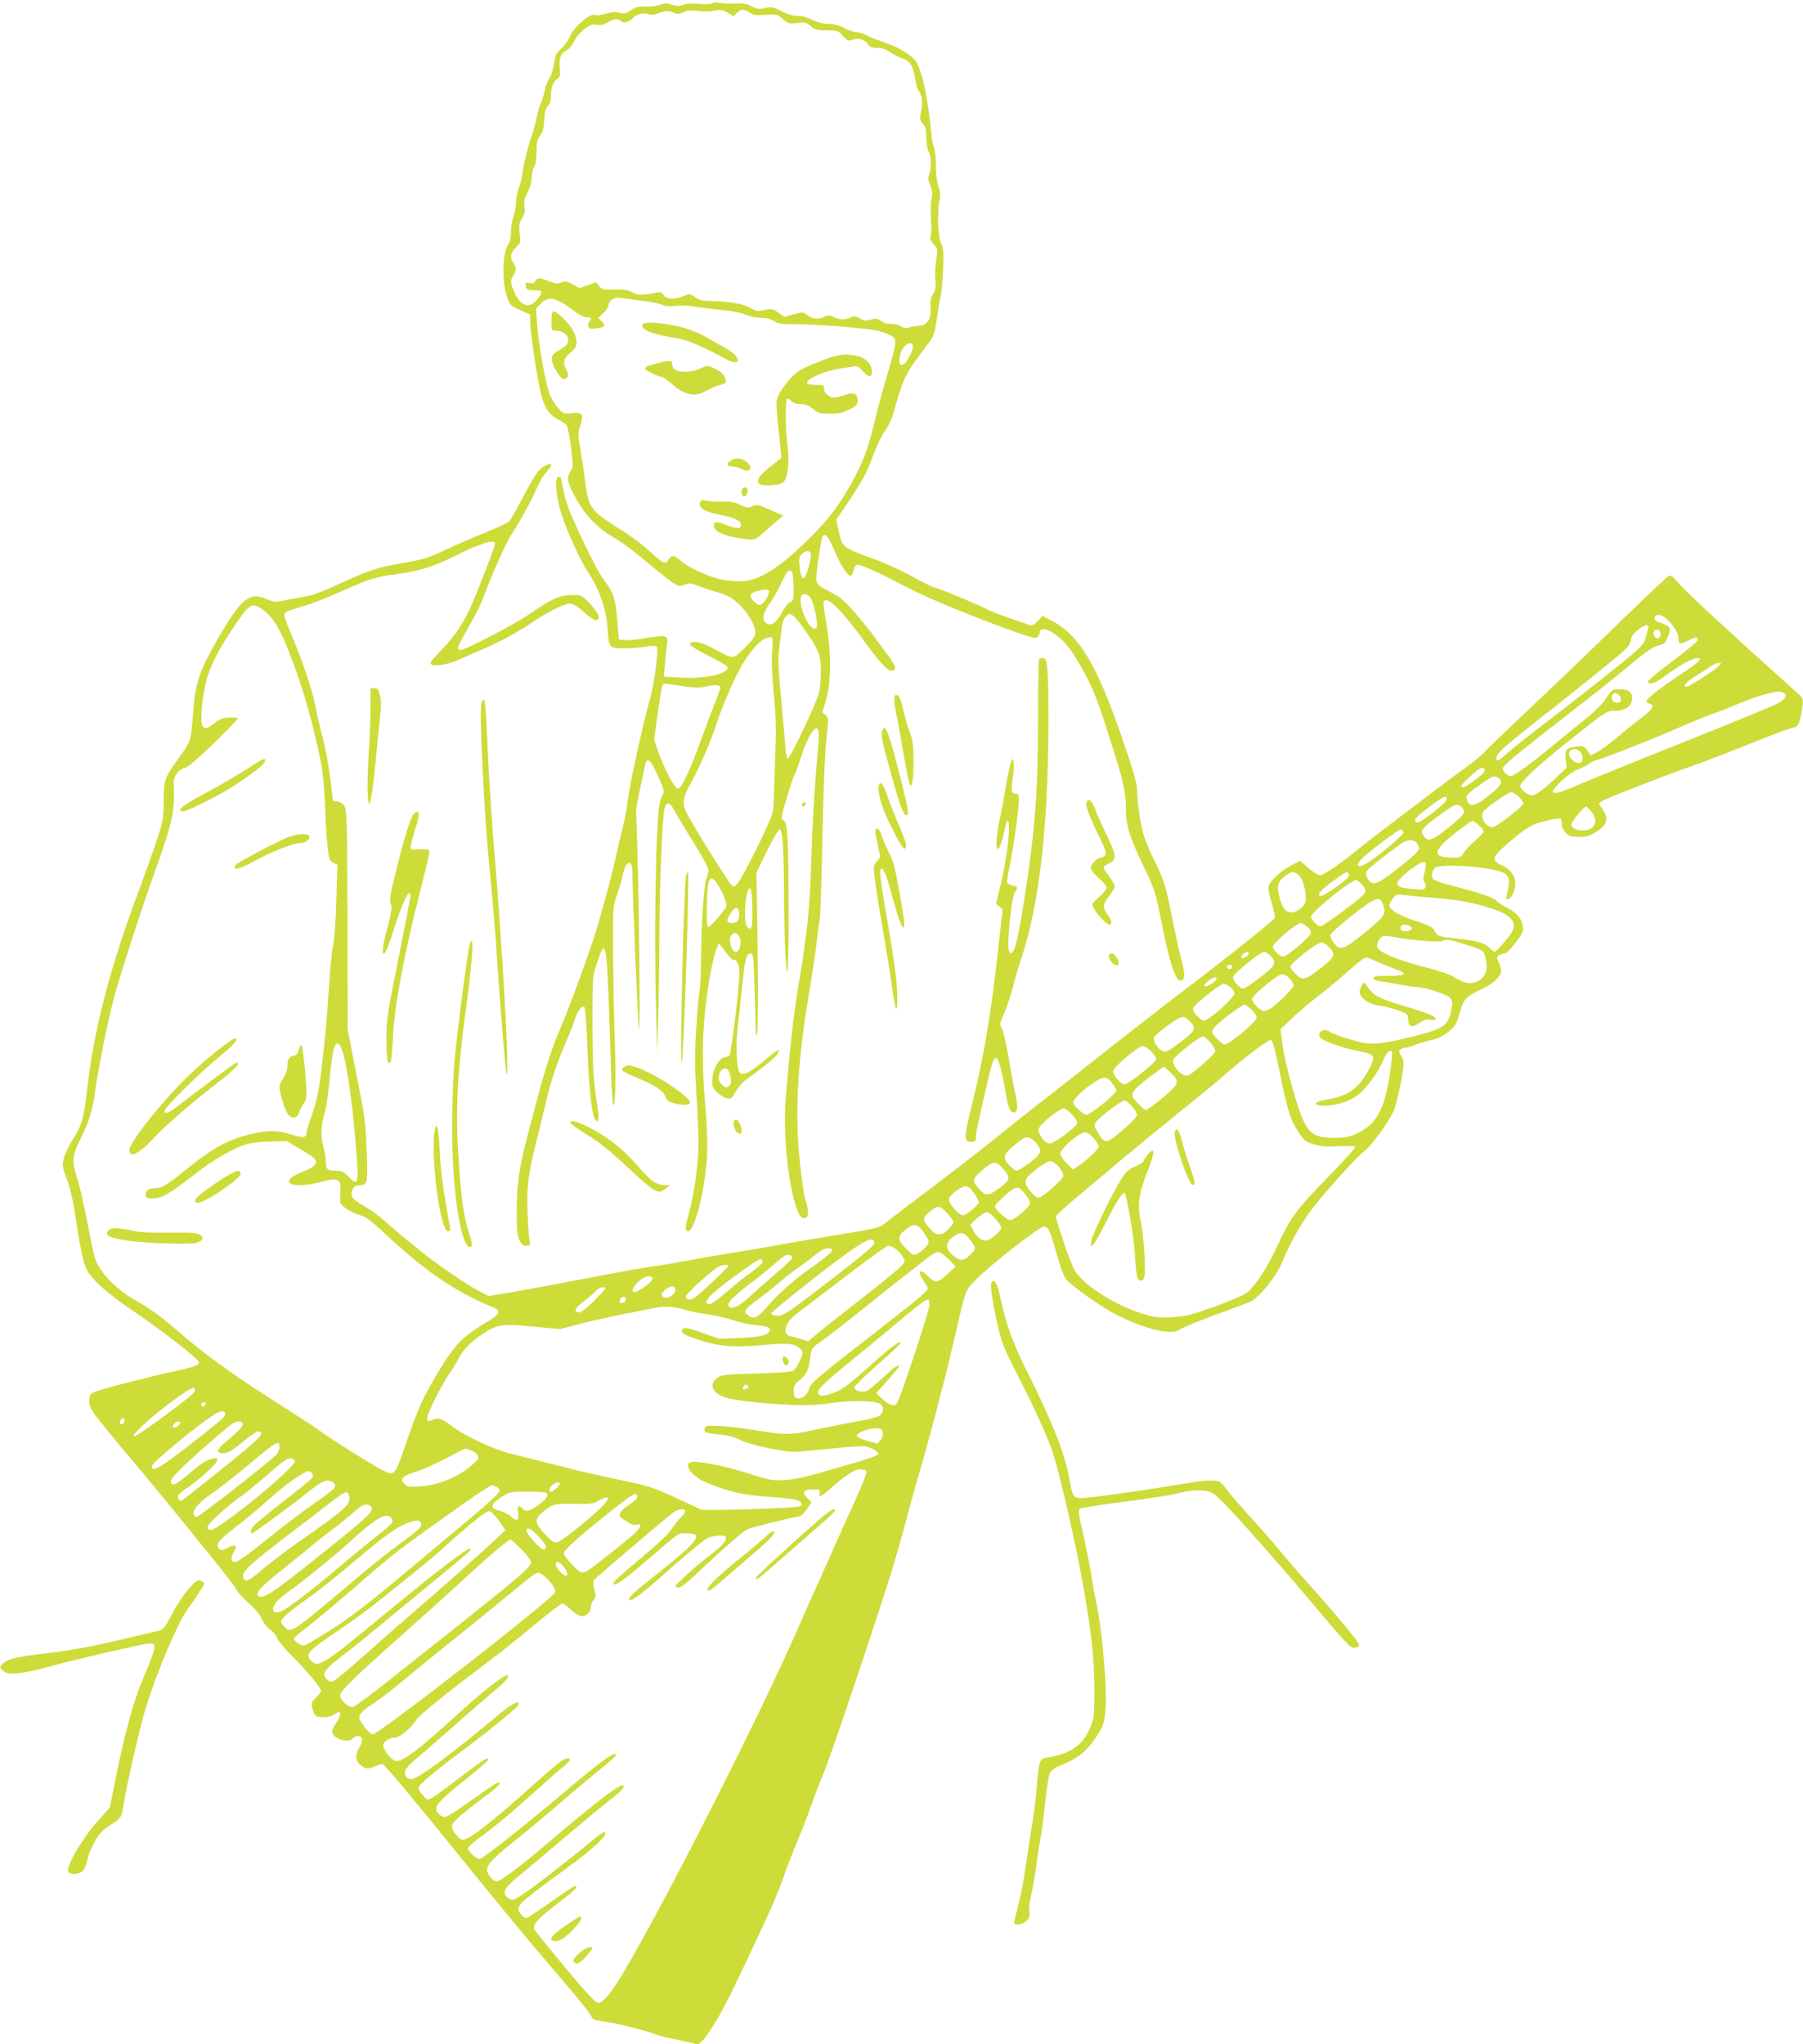
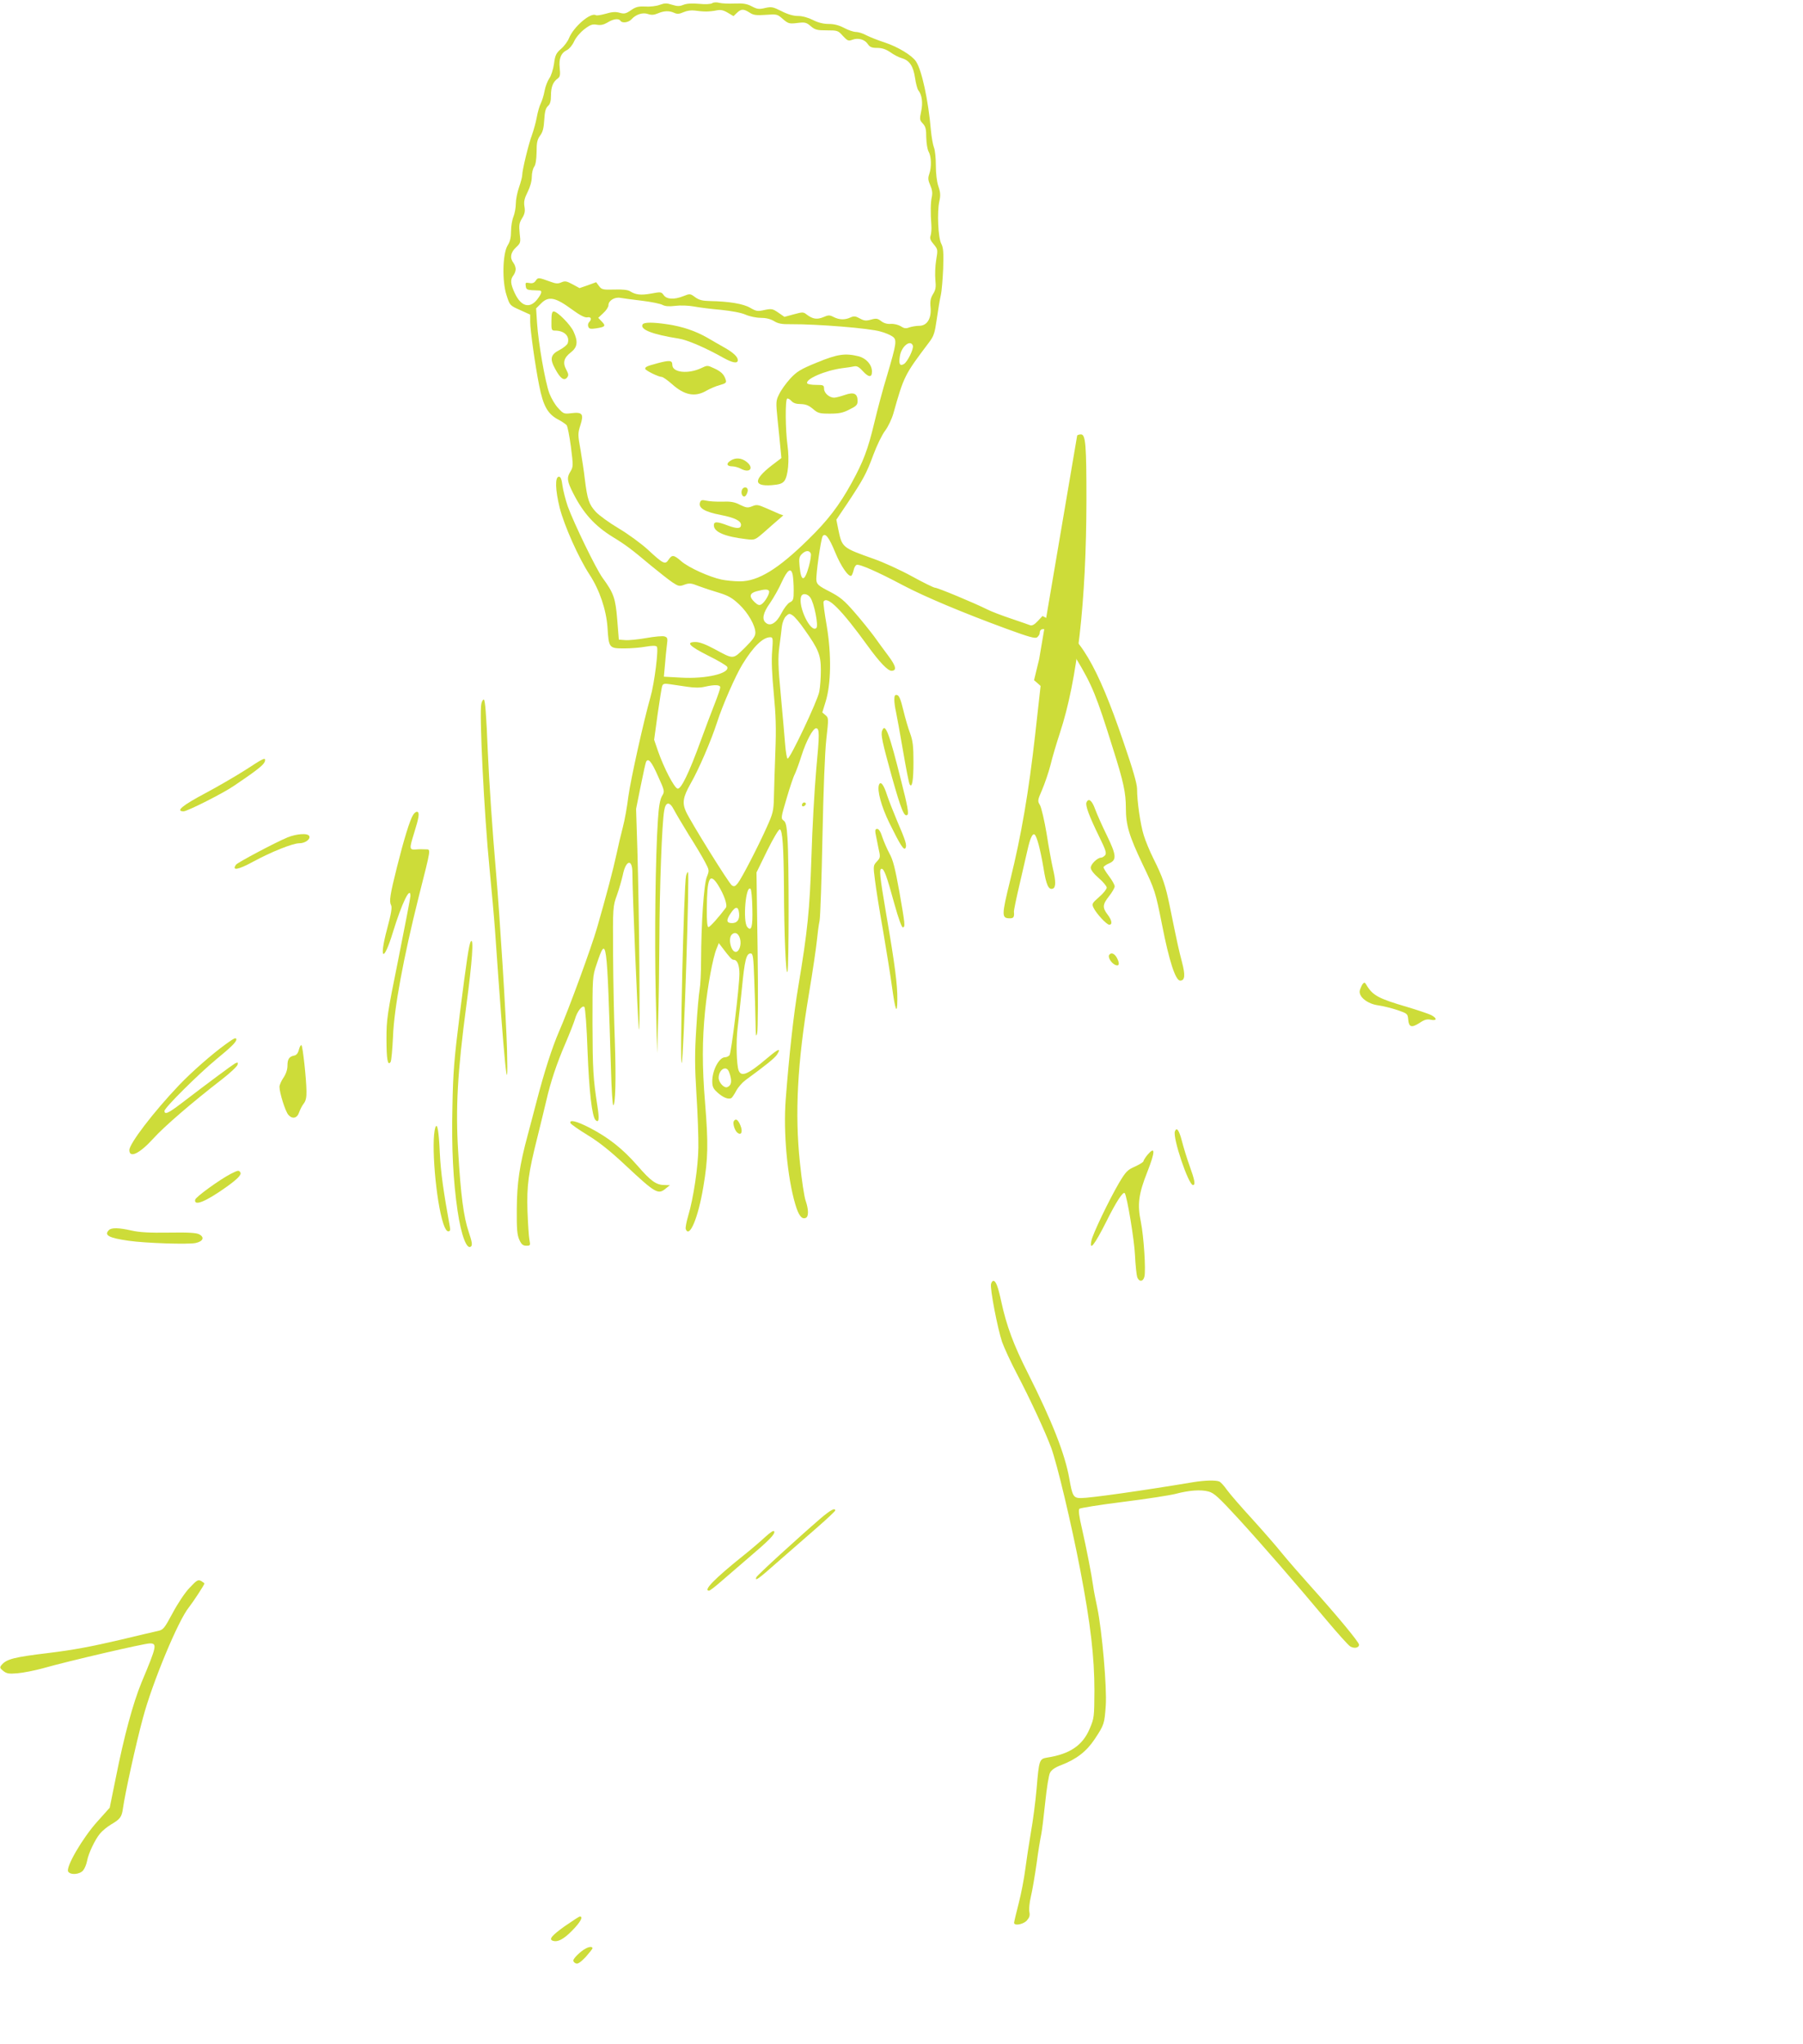
<svg xmlns="http://www.w3.org/2000/svg" version="1.0" width="1129pt" height="1280pt" viewBox="0 0 1129 1280" preserveAspectRatio="xMidYMid meet">
  <g transform="translate(0,1280) scale(0.1,-0.1)" fill="#cddc39" stroke="none">
    <path d="M4460 12780 c-9 -6 -43 -8 -82 -4 -45 4 -78 2 -98 -6 -25 -10 -38 -10 -71 0 -34 11 -46 11 -77 0 -20 -8 -61 -13 -91 -11 -43 2 -60 -2 -90 -23 -32 -22 -42 -24 -71 -16 -25 7 -47 6 -87 -6 -29 -8 -57 -13 -62 -9 -32 19 -139 -72 -168 -144 -8 -20 -30 -50 -50 -67 -31 -27 -37 -40 -44 -94 -5 -34 -18 -75 -29 -90 -11 -16 -25 -51 -30 -79 -5 -28 -16 -63 -24 -79 -8 -15 -19 -54 -25 -87 -6 -33 -20 -82 -30 -110 -21 -55 -61 -221 -61 -251 0 -11 -9 -45 -20 -77 -11 -31 -20 -77 -20 -102 0 -25 -7 -62 -15 -82 -8 -19 -15 -60 -15 -91 0 -38 -6 -65 -21 -88 -32 -52 -36 -225 -7 -313 20 -63 21 -64 84 -92 l64 -29 0 -46 c0 -50 31 -272 56 -397 26 -132 54 -181 125 -217 19 -10 40 -25 47 -32 6 -7 18 -69 27 -136 15 -121 15 -124 -4 -156 -23 -37 -20 -60 19 -136 63 -124 134 -202 245 -271 82 -50 117 -76 242 -181 51 -42 111 -89 133 -104 38 -25 44 -27 76 -15 30 11 42 10 87 -8 29 -11 86 -30 127 -42 60 -18 85 -33 127 -72 57 -53 103 -134 103 -179 0 -22 -16 -44 -66 -94 -76 -74 -68 -74 -190 -8 -54 29 -93 44 -118 44 -64 0 -41 -25 78 -85 63 -31 117 -63 120 -71 16 -41 -135 -76 -288 -67 l-109 6 7 76 c3 42 9 97 12 122 6 42 4 48 -15 54 -12 4 -63 -1 -114 -10 -51 -9 -110 -15 -132 -13 l-40 3 -10 125 c-11 135 -22 166 -92 262 -41 56 -180 343 -218 448 -14 41 -29 100 -33 130 -5 39 -11 55 -22 55 -26 0 -23 -83 5 -196 29 -112 117 -310 186 -416 63 -96 105 -220 113 -331 8 -130 10 -132 105 -132 42 0 103 5 135 11 42 7 62 7 69 0 12 -12 -15 -230 -40 -316 -41 -143 -124 -516 -138 -620 -8 -66 -24 -154 -35 -195 -11 -41 -29 -118 -40 -170 -20 -93 -62 -253 -121 -458 -35 -122 -179 -516 -239 -652 -43 -100 -91 -248 -141 -440 -16 -63 -41 -155 -54 -205 -52 -192 -68 -302 -69 -465 -1 -126 2 -162 16 -193 13 -29 23 -37 44 -37 25 0 26 2 19 38 -4 20 -9 101 -12 178 -5 161 5 237 63 467 19 78 44 178 54 222 27 119 66 236 121 363 27 63 53 130 59 150 13 48 46 90 59 77 6 -6 15 -125 20 -275 10 -255 28 -411 50 -433 21 -21 25 5 12 86 -27 175 -30 231 -31 517 0 289 0 296 25 370 64 190 65 178 91 -662 3 -120 10 -218 14 -218 14 0 18 168 10 400 -5 129 -10 372 -11 540 -2 303 -1 305 24 375 14 39 30 96 37 127 19 94 60 103 60 13 0 -125 33 -912 40 -975 10 -85 3 719 -9 1125 l-8 250 29 144 c16 79 31 148 34 152 14 24 34 0 73 -88 44 -97 44 -98 26 -128 -12 -21 -20 -65 -25 -145 -16 -230 -22 -739 -14 -1098 l9 -367 6 200 c4 110 7 343 8 518 1 316 16 723 30 801 9 57 34 59 61 6 12 -23 54 -94 94 -159 41 -64 86 -140 101 -169 27 -51 27 -53 11 -93 -19 -46 -35 -293 -36 -520 0 -75 -4 -158 -9 -185 -5 -27 -15 -136 -21 -242 -10 -156 -10 -237 1 -415 8 -122 13 -271 12 -332 -1 -119 -31 -319 -64 -429 -11 -37 -18 -75 -15 -82 23 -60 78 71 110 264 30 177 32 268 11 527 -19 229 -18 392 0 575 16 158 49 335 72 390 l14 35 19 -25 c53 -70 63 -80 75 -80 22 0 35 -34 35 -87 0 -80 -51 -497 -62 -510 -6 -7 -18 -13 -28 -13 -37 0 -80 -81 -80 -150 0 -34 6 -47 33 -71 34 -31 69 -45 87 -34 5 3 19 24 30 45 11 21 37 51 57 66 130 95 183 138 198 160 29 45 9 38 -59 -20 -123 -104 -164 -122 -181 -78 -13 35 -17 180 -6 267 6 50 18 162 27 250 17 173 27 215 54 215 15 0 18 -18 23 -167 4 -91 7 -212 8 -267 1 -81 3 -94 10 -66 5 20 7 238 3 521 l-7 486 67 137 c39 79 73 135 79 133 17 -5 24 -110 26 -367 1 -294 12 -549 22 -525 9 24 10 701 0 837 -5 78 -10 100 -24 110 -18 13 -17 19 18 137 20 69 43 138 52 154 8 17 28 71 43 119 28 88 71 168 90 168 22 0 22 -36 1 -258 -11 -125 -25 -371 -30 -547 -11 -334 -24 -463 -82 -810 -30 -177 -58 -435 -79 -708 -16 -208 10 -489 60 -658 21 -70 40 -95 65 -85 19 7 19 51 0 107 -9 23 -25 131 -36 238 -33 309 -16 627 56 1056 24 143 46 294 50 335 4 41 11 98 17 125 5 28 13 264 18 525 6 291 15 527 24 610 15 133 15 135 -5 152 l-20 17 21 68 c34 111 37 293 7 473 -14 80 -23 148 -20 153 23 39 112 -50 277 -278 74 -102 125 -155 148 -155 35 0 29 29 -19 93 -26 35 -67 90 -90 123 -24 32 -78 100 -121 149 -66 76 -90 96 -157 131 -69 35 -80 45 -83 70 -4 34 28 257 39 276 16 25 40 -6 79 -101 36 -88 84 -156 101 -146 4 3 10 18 14 34 3 16 12 32 19 34 17 7 133 -44 287 -126 136 -72 376 -173 651 -274 145 -53 181 -63 193 -53 8 7 15 18 15 24 0 30 23 35 62 15 63 -32 115 -86 167 -173 100 -166 127 -232 231 -566 65 -204 80 -275 80 -370 0 -107 20 -173 104 -350 78 -162 81 -173 122 -378 45 -231 85 -352 114 -352 30 0 33 34 11 117 -20 77 -27 107 -76 348 -27 132 -43 180 -103 300 -22 44 -49 109 -60 145 -21 67 -42 210 -42 291 0 31 -27 125 -85 293 -164 482 -277 672 -451 760 l-56 29 -30 -32 c-20 -22 -36 -30 -47 -26 -9 4 -63 22 -121 42 -57 19 -125 45 -150 58 -78 39 -308 135 -325 135 -8 0 -73 32 -144 71 -71 39 -178 88 -238 109 -200 71 -200 71 -224 186 l-12 60 70 104 c100 151 118 184 162 303 22 59 55 127 74 151 18 24 41 72 51 107 66 234 70 242 221 442 33 43 38 60 51 150 8 56 19 123 25 148 6 26 12 102 15 169 3 100 1 129 -12 154 -20 38 -27 200 -12 266 8 36 7 55 -6 93 -10 29 -16 80 -16 132 0 46 -5 96 -12 112 -6 15 -15 64 -19 108 -16 187 -57 376 -93 430 -25 38 -112 91 -196 119 -41 13 -93 34 -115 45 -21 12 -51 21 -66 21 -14 0 -47 11 -73 25 -32 17 -63 25 -97 25 -33 0 -66 8 -99 25 -30 15 -66 25 -93 25 -29 0 -64 10 -103 30 -54 27 -63 29 -103 20 -37 -9 -49 -8 -83 10 -30 16 -54 20 -106 18 -37 -2 -80 0 -97 4 -17 5 -37 4 -45 -2z m-40 -52 c19 0 50 3 67 7 25 5 42 2 69 -14 l37 -22 22 21 c26 25 42 25 79 1 24 -16 41 -18 101 -14 69 5 72 5 107 -26 34 -29 40 -31 90 -25 48 6 57 4 85 -20 27 -23 40 -26 100 -26 67 0 71 -1 101 -35 29 -31 35 -33 59 -24 37 14 78 2 97 -27 13 -19 25 -24 59 -24 30 0 54 -8 82 -27 22 -16 55 -33 74 -38 47 -14 70 -50 81 -124 5 -34 14 -68 20 -76 23 -28 30 -79 18 -133 -10 -48 -10 -54 10 -75 18 -19 22 -36 22 -88 1 -36 7 -75 15 -89 17 -30 19 -95 4 -139 -9 -26 -8 -39 6 -71 12 -27 15 -49 10 -72 -8 -34 -9 -100 -3 -178 2 -25 -1 -55 -5 -66 -6 -16 -1 -30 20 -54 26 -32 26 -33 15 -99 -6 -36 -8 -92 -5 -123 5 -46 2 -63 -15 -90 -15 -25 -19 -45 -15 -83 6 -70 -22 -115 -71 -115 -19 0 -47 -5 -62 -10 -21 -8 -32 -7 -53 7 -15 9 -41 16 -62 15 -23 -2 -44 4 -61 17 -22 17 -31 19 -63 10 -31 -9 -44 -8 -71 7 -27 15 -37 16 -59 6 -35 -16 -70 -15 -105 3 -25 13 -33 13 -65 -1 -39 -16 -66 -12 -103 16 -21 17 -26 17 -81 2 l-59 -16 -39 27 c-35 24 -42 25 -86 16 -43 -10 -52 -8 -90 14 -43 25 -133 40 -252 42 -46 1 -67 6 -92 24 -31 23 -33 23 -73 7 -58 -23 -105 -21 -124 6 -15 21 -18 21 -78 10 -65 -12 -98 -8 -134 15 -13 8 -47 12 -98 10 -71 -2 -79 0 -95 22 l-18 24 -52 -19 -52 -18 -44 24 c-37 20 -47 22 -70 12 -20 -9 -34 -9 -68 4 -75 27 -78 28 -92 7 -10 -15 -22 -19 -41 -15 -23 4 -25 2 -22 -19 2 -20 9 -24 38 -26 19 -1 41 -2 48 -2 19 -1 14 -19 -15 -57 -47 -58 -100 -43 -139 39 -28 60 -30 86 -9 113 8 10 14 28 14 39 0 11 -6 29 -14 39 -24 31 -18 65 16 97 29 27 30 30 23 88 -5 51 -3 65 15 94 17 27 20 44 15 74 -5 31 0 51 20 91 16 32 26 68 26 95 0 24 7 52 15 63 9 12 14 44 15 92 0 59 4 78 22 103 17 22 23 48 26 99 3 51 9 73 23 86 14 12 19 31 19 66 0 53 13 86 42 106 15 11 17 22 13 65 -7 60 8 96 46 114 14 7 34 31 44 54 11 24 38 56 64 76 38 29 51 33 79 28 24 -4 42 0 66 14 36 23 71 27 81 11 10 -17 51 -11 69 9 28 31 71 45 104 33 21 -7 37 -6 61 4 40 17 72 18 104 3 18 -8 31 -7 58 5 20 9 48 13 69 10 19 -3 51 -6 70 -6z m-400 -1811 c58 -7 116 -19 128 -26 17 -9 42 -11 81 -6 32 4 84 2 116 -4 32 -6 108 -16 169 -21 67 -7 127 -18 154 -30 25 -11 67 -20 95 -20 32 0 61 -7 83 -20 25 -16 49 -21 106 -20 166 1 493 -25 562 -46 27 -7 60 -21 73 -30 31 -20 28 -41 -33 -247 -25 -81 -60 -213 -79 -293 -41 -171 -69 -244 -143 -379 -77 -140 -149 -234 -271 -353 -189 -186 -314 -262 -428 -262 -34 0 -86 5 -115 11 -78 17 -204 74 -251 114 -48 42 -59 43 -81 10 -21 -32 -33 -26 -131 65 -41 37 -121 96 -180 131 -59 35 -124 82 -145 105 -42 46 -52 76 -68 204 -5 47 -18 129 -27 184 -17 93 -17 102 -1 153 23 71 13 84 -55 76 -47 -6 -51 -4 -83 31 -19 19 -44 62 -56 93 -26 70 -69 315 -77 440 l-6 92 32 32 c46 46 88 38 189 -36 53 -39 84 -55 100 -52 24 5 29 -12 11 -30 -7 -7 -9 -19 -5 -29 5 -13 14 -15 48 -10 58 9 63 15 37 42 l-23 24 32 30 c18 16 32 38 32 49 0 29 39 53 75 46 17 -3 77 -11 135 -18z m1696 -281 c7 -19 -34 -104 -57 -116 -25 -14 -32 2 -24 51 10 61 66 105 81 65z m-639 -1302 c3 -8 -2 -44 -12 -80 -27 -99 -49 -99 -58 -1 -5 49 -3 61 14 78 23 23 47 25 56 3z m-113 -135 c3 -17 6 -60 6 -95 0 -57 -2 -65 -25 -76 -13 -7 -37 -38 -52 -68 -31 -61 -69 -84 -97 -60 -27 21 -18 63 25 123 22 32 56 91 74 132 37 80 59 94 69 44z m-149 -99 c8 -13 -24 -69 -47 -84 -13 -8 -23 -5 -43 14 -36 34 -32 56 13 68 50 13 70 14 77 2z m260 -43 c24 -37 51 -175 37 -189 -35 -35 -118 138 -95 198 8 22 41 17 58 -9z m-38 -198 c89 -125 103 -161 103 -255 0 -45 -4 -106 -10 -135 -10 -56 -182 -419 -198 -419 -5 0 -12 42 -16 93 -4 50 -16 189 -27 307 -17 180 -18 229 -9 300 6 47 14 104 16 128 3 24 14 52 25 63 18 18 23 19 42 6 12 -7 46 -47 74 -88z m-202 -136 c-5 -58 -1 -148 10 -263 13 -136 16 -217 10 -370 -4 -107 -8 -235 -9 -285 -2 -82 -6 -99 -45 -185 -54 -121 -156 -318 -181 -350 -16 -20 -23 -23 -37 -14 -18 11 -259 399 -288 463 -24 54 -18 90 28 172 52 90 130 271 168 389 33 103 115 291 159 362 67 109 127 168 173 168 17 0 18 -7 12 -87z m-532 -223 c44 -7 82 -7 110 0 62 14 97 13 97 -4 0 -8 -16 -55 -35 -103 -19 -48 -58 -151 -86 -228 -74 -204 -124 -307 -146 -303 -21 4 -87 132 -123 236 l-24 70 22 161 c13 89 25 168 29 177 5 13 15 15 47 10 23 -3 71 -10 109 -16z m193 -1241 c38 -61 61 -127 49 -143 -41 -55 -99 -121 -109 -121 -7 0 -11 36 -10 115 1 194 18 230 70 149z m215 -147 c3 -117 -6 -147 -32 -116 -29 36 -9 268 21 238 5 -5 10 -60 11 -122z m-83 -31 c4 -39 -12 -61 -44 -61 -36 0 -38 18 -9 61 30 46 49 46 53 0z m6 -159 c10 -37 -5 -82 -27 -82 -30 0 -49 84 -25 108 20 20 42 9 52 -26z m-63 -851 c13 -44 8 -68 -17 -78 -20 -8 -54 29 -54 59 0 30 19 58 40 58 14 0 23 -11 31 -39z" />
    <path d="M3453 10790 c-1 -56 1 -60 22 -60 59 0 94 -35 80 -79 -3 -10 -25 -28 -49 -41 -59 -30 -65 -56 -29 -121 32 -59 55 -76 74 -53 10 13 10 21 -5 49 -24 44 -15 75 29 109 41 32 46 67 16 131 -19 42 -101 125 -124 125 -10 0 -14 -16 -14 -60z" />
    <path d="M4024 10769 c-19 -32 61 -63 226 -89 53 -8 167 -57 279 -120 59 -33 91 -38 91 -15 0 21 -29 48 -86 80 -27 15 -75 43 -106 61 -72 41 -153 69 -246 83 -92 14 -149 14 -158 0z" />
    <path d="M5115 10530 c-105 -43 -126 -57 -168 -102 -26 -29 -57 -72 -68 -96 -21 -41 -21 -49 -10 -160 7 -64 15 -145 18 -179 l6 -61 -63 -48 c-112 -88 -112 -130 1 -122 48 4 66 9 80 26 24 31 33 130 20 225 -13 94 -15 284 -2 291 4 3 16 -3 26 -14 12 -14 31 -20 59 -20 31 -1 50 -8 76 -30 31 -27 41 -30 106 -30 58 0 83 5 123 26 43 21 51 29 51 53 0 47 -23 58 -80 38 -26 -9 -56 -17 -67 -17 -30 0 -63 29 -63 56 0 22 -4 24 -49 24 -28 0 -52 4 -56 9 -16 26 112 82 221 96 27 3 59 8 72 11 18 4 32 -4 57 -32 35 -38 55 -38 55 -1 0 43 -35 83 -83 96 -85 21 -133 14 -262 -39z" />
    <path d="M4111 10524 c-58 -16 -71 -21 -71 -33 0 -10 83 -51 103 -51 8 0 38 -21 66 -46 77 -69 144 -82 215 -40 23 13 60 29 84 35 38 11 42 15 36 34 -10 33 -30 52 -75 72 -38 18 -41 18 -76 1 -83 -40 -183 -29 -183 19 0 30 -17 31 -99 9z" />
    <path d="M4572 9914 c-27 -18 -20 -34 14 -34 14 0 39 -7 55 -16 56 -29 82 7 33 45 -32 25 -71 27 -102 5z" />
    <path d="M4645 9730 c-8 -25 10 -50 24 -34 5 5 11 18 13 29 4 28 -28 32 -37 5z" />
    <path d="M4384 9656 c-14 -36 27 -61 132 -81 82 -16 124 -36 124 -61 0 -25 -24 -26 -81 -5 -68 26 -89 27 -89 2 0 -42 68 -71 204 -87 53 -6 53 -6 112 45 32 29 73 64 89 78 l30 26 -25 9 c-14 6 -51 22 -82 36 -51 22 -60 24 -88 12 -28 -11 -36 -10 -76 9 -34 18 -59 22 -112 20 -37 -1 -82 2 -99 6 -26 6 -34 4 -39 -9z" />
-     <path d="M3411 9883 c-38 -19 -57 -47 -147 -216 -35 -67 -70 -127 -77 -134 -7 -6 -73 -37 -147 -67 -75 -30 -189 -80 -255 -111 -104 -49 -137 -59 -260 -80 -166 -30 -202 -41 -360 -113 -174 -78 -205 -90 -281 -102 -38 -6 -91 -16 -117 -22 -41 -9 -54 -7 -98 11 -108 47 -160 4 -312 -261 -107 -187 -135 -268 -147 -441 -14 -186 -14 -186 -84 -284 -98 -137 -99 -140 -101 -278 -1 -112 -4 -128 -44 -247 -23 -71 -67 -194 -97 -275 -192 -508 -294 -895 -339 -1288 -20 -176 -33 -224 -89 -310 -25 -39 -50 -92 -57 -120 -10 -46 -8 -56 19 -125 17 -44 37 -123 47 -190 35 -234 55 -334 77 -377 32 -64 134 -156 284 -256 125 -84 309 -222 388 -292 34 -31 38 -37 25 -49 -8 -8 -61 -24 -119 -36 -152 -32 -490 -118 -527 -135 -30 -13 -33 -19 -33 -59 0 -42 7 -53 108 -177 59 -73 127 -155 152 -183 47 -53 302 -365 523 -638 69 -86 133 -170 141 -186 8 -16 42 -53 75 -81 37 -33 68 -70 81 -99 13 -27 35 -56 53 -67 18 -11 37 -34 42 -51 6 -16 44 -63 85 -104 96 -95 190 -207 190 -226 0 -8 -14 -28 -31 -43 -27 -25 -30 -33 -24 -64 4 -20 13 -42 21 -48 21 -17 88 -14 115 5 13 9 27 16 31 16 16 0 8 -32 -17 -68 -14 -20 -25 -44 -25 -54 0 -44 101 -77 130 -43 16 20 49 19 57 -1 3 -9 -4 -33 -16 -54 -27 -48 -27 -81 1 -107 34 -30 51 -33 94 -14 21 10 45 16 51 14 15 -5 204 -232 532 -638 133 -165 317 -388 407 -495 91 -107 210 -247 263 -310 54 -64 101 -125 105 -137 5 -17 18 -22 64 -28 67 -7 272 -58 322 -78 19 -8 62 -20 95 -27 33 -6 89 -18 123 -27 l64 -15 30 28 c16 16 59 80 95 141 58 102 107 201 312 642 34 73 75 172 91 220 15 47 53 145 83 218 31 73 75 185 97 250 23 65 60 161 82 213 43 100 368 1071 436 1300 22 74 57 198 77 275 20 77 54 199 75 270 65 220 165 600 215 815 88 382 75 344 152 423 91 93 392 326 420 327 28 0 39 -25 83 -184 18 -64 42 -128 53 -143 35 -44 226 -179 321 -227 175 -88 338 -127 388 -94 30 20 148 67 304 123 67 24 135 50 150 58 56 30 160 162 194 246 39 100 110 228 174 316 71 97 294 345 339 377 48 35 174 212 191 270 23 81 44 177 51 240 6 45 4 62 -11 88 -16 27 -17 32 -4 40 8 5 23 10 32 10 10 0 41 9 70 21 28 11 74 24 101 29 52 10 124 61 145 102 6 13 18 49 27 80 19 70 39 91 131 134 73 34 124 81 124 114 0 9 -7 34 -15 53 -14 34 -14 37 4 47 11 5 27 10 35 10 8 0 38 30 67 68 44 59 50 71 45 102 -8 50 -35 81 -99 116 -31 16 -63 37 -69 46 -14 18 -120 53 -280 93 -57 14 -108 33 -114 41 -14 18 -7 55 14 72 21 16 171 15 292 -2 152 -22 176 -38 167 -109 -3 -23 -9 -52 -13 -64 -11 -39 24 -27 41 13 32 78 7 141 -72 176 -63 28 -59 52 20 121 135 117 160 133 252 156 47 12 90 19 96 16 5 -4 9 -20 9 -36 0 -18 9 -39 25 -54 20 -21 34 -25 83 -25 47 0 67 6 104 29 74 47 85 84 43 145 l-24 36 22 14 c28 19 357 147 552 216 83 29 215 80 295 112 192 78 319 126 352 133 30 6 41 33 54 131 6 52 6 52 -37 90 -403 361 -676 613 -733 677 -52 59 -54 60 -76 44 -12 -9 -143 -132 -289 -274 -146 -143 -361 -349 -476 -458 -335 -318 -359 -340 -385 -370 -14 -15 -63 -55 -110 -89 -131 -95 -576 -433 -660 -501 -125 -102 -231 -175 -254 -175 -12 0 -45 20 -73 45 l-52 45 -61 -31 c-33 -18 -79 -52 -101 -77 -46 -49 -46 -55 -11 -172 10 -36 17 -70 15 -77 -4 -12 -229 -193 -418 -338 -275 -210 -588 -453 -715 -555 -80 -64 -226 -179 -325 -255 -99 -77 -222 -175 -274 -218 -52 -43 -227 -179 -390 -303 -163 -123 -310 -235 -327 -249 -27 -22 -59 -30 -247 -60 -118 -19 -291 -48 -384 -65 -92 -18 -238 -42 -323 -56 -85 -13 -211 -35 -280 -48 -69 -13 -165 -30 -215 -36 -49 -6 -225 -38 -390 -70 -165 -32 -376 -71 -468 -87 l-168 -28 -65 34 c-73 38 -281 181 -364 250 -30 26 -77 64 -105 86 -27 22 -78 66 -113 97 -34 31 -92 74 -129 95 -79 45 -91 61 -77 100 8 23 16 29 47 31 49 4 51 15 43 221 -6 158 -12 213 -49 396 -9 44 -28 143 -43 220 l-27 140 -1 686 c-2 621 -4 689 -19 712 -10 15 -28 27 -44 29 l-28 3 -17 140 c-9 77 -30 192 -47 255 -17 63 -38 152 -46 198 -19 101 -86 300 -149 444 -25 59 -46 116 -46 127 0 17 15 25 88 46 90 26 164 55 317 123 133 59 177 72 304 88 135 18 226 46 354 110 162 82 257 111 257 80 0 -15 -90 -251 -140 -368 -50 -118 -111 -211 -194 -296 -64 -66 -78 -85 -66 -92 23 -15 109 0 175 30 33 15 89 40 125 55 116 49 243 116 321 170 97 68 210 125 247 125 21 0 46 -15 91 -55 38 -34 67 -52 76 -49 8 4 15 10 15 16 0 20 -30 65 -70 103 -39 38 -44 40 -103 39 -73 0 -124 -24 -262 -119 -85 -60 -402 -225 -430 -225 -29 0 -22 20 45 136 38 65 79 146 91 179 53 144 144 349 180 406 60 92 133 226 160 293 13 32 41 78 62 102 42 48 38 61 -12 37z m-1769 -898 c79 -53 135 -160 229 -435 53 -152 121 -416 145 -560 8 -47 17 -159 20 -250 3 -91 10 -202 16 -248 9 -75 13 -85 36 -95 l25 -12 -7 -220 c-3 -127 -12 -250 -21 -290 -8 -38 -19 -153 -25 -255 -13 -222 -45 -533 -66 -648 -8 -45 -28 -119 -44 -163 -17 -44 -30 -88 -30 -98 0 -37 -19 -39 -98 -14 -91 29 -164 27 -289 -8 -119 -33 -217 -89 -364 -209 -123 -100 -156 -120 -200 -120 -40 0 -63 -19 -57 -47 3 -14 13 -18 48 -17 52 0 105 31 247 142 110 87 228 158 309 188 48 17 90 23 171 26 l108 3 82 -48 c45 -26 87 -54 93 -62 23 -28 1 -53 -70 -80 -170 -65 -81 -116 113 -65 58 15 83 18 97 10 23 -12 23 -14 20 -92 -2 -56 -1 -57 39 -86 22 -16 61 -35 85 -41 35 -9 66 -31 143 -103 267 -250 453 -377 696 -476 43 -18 34 -43 -30 -81 -165 -97 -213 -146 -318 -320 -90 -149 -132 -241 -189 -409 -86 -253 -82 -248 -167 -204 -73 38 -288 173 -369 231 -36 26 -128 87 -205 136 -348 220 -518 342 -702 501 -103 90 -167 136 -253 185 -97 54 -181 128 -229 200 -36 53 -41 71 -81 281 -24 122 -54 254 -67 292 -33 98 -30 142 13 229 61 119 84 194 100 316 17 127 71 398 110 555 34 132 157 517 256 796 122 343 132 389 126 578 -2 42 30 85 68 93 20 4 79 54 182 154 83 82 152 152 152 157 0 4 -24 6 -53 5 -43 -2 -62 -9 -94 -35 -73 -58 -91 -36 -79 96 17 189 59 296 197 502 102 152 114 160 181 115z m8785 -53 c45 -35 83 -94 83 -128 0 -40 10 -42 67 -12 43 23 60 21 50 -6 -4 -9 -74 -66 -157 -128 -82 -61 -150 -118 -150 -125 0 -27 48 -11 114 40 81 61 162 105 193 106 41 2 15 -24 -111 -107 -131 -87 -206 -147 -206 -164 0 -5 9 -12 20 -15 33 -9 20 -34 -45 -82 -33 -25 -102 -80 -154 -124 -51 -43 -110 -87 -132 -97 l-38 -20 -22 31 c-21 29 -25 31 -67 25 -66 -9 -75 -20 -68 -82 l6 -51 -63 -59 c-82 -79 -130 -114 -154 -114 -27 0 -73 37 -73 59 0 24 102 120 280 263 263 210 259 208 319 208 62 0 101 30 101 78 0 40 -22 56 -78 56 -46 1 -47 0 -86 -57 -25 -39 -72 -85 -135 -135 -53 -42 -134 -108 -181 -147 -126 -106 -260 -205 -278 -205 -19 0 -52 29 -52 45 0 23 40 56 609 499 42 33 126 101 186 151 111 93 148 117 197 129 20 4 31 17 43 51 21 53 14 66 -45 84 -37 11 -50 28 -33 44 11 12 37 7 60 -11z m-106 -63 c-2 -8 -9 -34 -14 -57 -9 -36 -23 -55 -82 -105 -81 -70 -335 -271 -580 -458 -91 -70 -185 -145 -210 -168 -44 -41 -65 -51 -65 -30 0 24 25 51 111 121 50 40 110 89 134 108 24 19 81 64 127 99 89 70 294 235 391 316 64 53 73 65 82 108 3 17 22 39 47 57 42 31 66 34 59 9z m77 -33 c2 -10 -1 -23 -7 -29 -16 -16 -44 14 -35 37 8 22 38 17 42 -8z m356 -214 c-42 -35 -178 -122 -192 -122 -32 0 -4 31 68 74 25 15 60 38 79 52 19 13 43 24 55 24 19 -1 18 -3 -10 -28z m410 -158 c32 -12 17 -43 -31 -68 -50 -25 -316 -134 -823 -336 -162 -65 -347 -140 -410 -167 -136 -59 -166 -67 -176 -51 -10 16 108 124 153 139 20 6 51 22 71 35 19 13 39 24 44 24 21 0 295 107 493 192 116 50 225 95 244 100 19 6 82 30 140 55 98 42 223 81 263 82 9 1 23 -2 32 -5z m-1026 -16 c7 -7 12 -20 12 -30 0 -26 -47 -24 -55 2 -11 35 17 54 43 28z m-244 -354 c20 -19 21 -63 2 -70 -19 -7 -53 12 -66 37 -22 40 31 67 64 33z m-599 -126 c-7 -18 -117 -98 -134 -98 -6 0 -11 4 -11 8 0 10 76 83 110 105 26 18 44 10 35 -15z m86 -38 c31 -17 22 -46 -28 -87 -110 -90 -145 -103 -165 -58 -14 31 -5 43 86 106 75 53 78 54 107 39z m131 -120 c16 -17 28 -36 26 -43 -7 -21 -171 -147 -192 -147 -43 0 -80 62 -58 97 15 24 156 123 175 123 10 0 32 -14 49 -30z m-454 -17 c-4 -21 -157 -142 -180 -142 -29 -1 -20 24 20 56 129 103 168 124 160 86z m96 -49 c26 -26 19 -40 -51 -99 -135 -111 -161 -122 -190 -76 -19 30 -9 44 70 104 128 96 141 102 171 71z m810 -25 c50 -59 23 -119 -52 -119 -42 0 -72 16 -72 38 0 17 77 111 92 112 3 0 18 -14 32 -31z m-705 -85 c17 -14 31 -32 31 -39 0 -8 -25 -35 -56 -62 -31 -26 -62 -60 -70 -75 -13 -25 -20 -28 -64 -28 -145 0 -132 47 53 186 33 24 63 44 67 44 5 0 22 -12 39 -26z m-471 -46 c3 -16 -176 -165 -241 -200 -46 -26 -59 -6 -21 33 44 47 236 190 248 186 6 -2 12 -11 14 -19z m88 -73 c22 -34 14 -45 -126 -155 -126 -99 -155 -109 -184 -65 -10 15 -14 34 -11 45 5 16 102 94 220 178 41 29 80 28 101 -3z m45 -175 c-10 -40 -10 -54 -1 -65 7 -8 9 -22 6 -31 -5 -14 -17 -16 -74 -11 -82 7 -102 14 -102 37 0 19 69 82 130 118 47 29 57 16 41 -48z m-799 -11 c24 -13 44 -58 53 -124 5 -42 3 -55 -14 -77 -12 -14 -34 -31 -50 -36 -45 -16 -72 4 -93 68 -28 92 -21 122 39 162 33 21 38 22 65 7z m323 1 c4 -6 1 -18 -7 -27 -20 -25 -149 -113 -165 -113 -33 0 -3 38 72 92 85 61 90 64 100 48z m80 -65 c30 -29 31 -49 6 -74 -37 -37 -248 -191 -261 -191 -20 0 -60 41 -60 61 0 28 246 227 283 229 4 0 19 -11 32 -25z m435 -85 c165 -14 230 -25 335 -55 100 -29 142 -49 167 -79 31 -37 23 -69 -38 -140 -31 -36 -60 -66 -64 -66 -4 0 -21 13 -37 29 -31 29 -84 43 -218 56 -93 10 -104 13 -120 44 -12 25 -31 35 -124 66 -106 35 -161 69 -161 98 0 8 10 27 22 42 19 25 25 27 67 21 25 -3 102 -11 171 -16z m-301 -41 c22 -62 16 -71 -91 -161 -121 -100 -160 -123 -187 -109 -22 12 -51 55 -51 76 0 8 60 62 133 120 148 117 177 128 196 74z m-475 -140 c17 -13 26 -29 24 -42 -3 -23 -150 -147 -174 -147 -18 0 -64 44 -64 61 0 24 148 149 175 149 7 0 24 -10 39 -21z m640 5 c30 -12 18 -34 -19 -34 -28 0 -35 4 -35 20 0 20 22 26 54 14z m-83 -73 c130 -23 277 -33 297 -20 16 10 35 7 108 -15 144 -45 143 -45 154 -85 23 -82 3 -135 -61 -161 -36 -15 -79 -4 -139 35 -20 13 -98 40 -180 60 -168 43 -285 92 -295 124 -8 27 18 71 44 71 10 0 42 -4 72 -9z m-420 -60 c45 -45 39 -62 -48 -131 -101 -78 -115 -82 -159 -39 -19 18 -34 38 -34 45 0 23 167 154 197 154 8 0 28 -13 44 -29z m-503 -43 c-6 -17 -36 -34 -45 -24 -4 4 1 14 11 22 24 17 39 18 34 2z m137 -13 c27 -27 30 -37 15 -65 -13 -24 -167 -140 -186 -140 -20 0 -64 49 -64 71 0 20 172 159 196 159 8 0 26 -11 39 -25z m730 -62 c33 -13 70 -28 83 -33 47 -20 21 -30 -73 -30 -76 0 -95 -3 -95 -14 0 -10 16 -17 48 -21 26 -3 81 -13 123 -21 42 -8 86 -14 99 -14 47 0 185 -44 206 -65 20 -20 21 -27 12 -76 -18 -100 -44 -119 -233 -167 -169 -43 -252 -54 -316 -42 -68 13 -207 59 -214 71 -4 5 -17 9 -31 9 -28 0 -42 -25 -27 -48 11 -18 149 -66 237 -83 109 -21 113 -29 65 -120 -59 -110 -124 -158 -242 -180 -36 -7 -72 -16 -79 -20 -22 -14 2 -24 54 -22 77 3 158 31 205 70 53 43 129 148 153 211 18 47 43 73 56 59 4 -4 -2 -71 -14 -149 -34 -218 -85 -309 -204 -364 -53 -25 -75 -29 -143 -29 -115 1 -150 21 -192 105 -40 82 -120 373 -134 488 l-11 87 73 70 c41 39 112 99 159 135 47 36 120 96 164 135 43 38 92 80 109 92 29 21 32 21 66 6 20 -9 63 -27 96 -40z m-970 -2 c7 -12 -12 -24 -25 -16 -11 7 -4 25 10 25 5 0 11 -4 15 -9z m360 -77 c14 -15 25 -34 25 -43 0 -16 -78 -97 -134 -139 -16 -12 -39 -22 -51 -22 -24 0 -75 51 -75 76 0 21 161 154 188 154 13 0 34 -12 47 -26z m-457 -6 c-6 -17 -67 -52 -76 -43 -9 9 45 55 64 55 9 0 14 -6 12 -12z m86 -49 c14 -11 26 -28 26 -38 0 -29 -159 -171 -192 -171 -19 0 -68 52 -68 72 0 23 167 158 195 158 7 0 24 -9 39 -21z m133 -141 c18 -18 33 -40 33 -49 0 -25 -172 -169 -202 -169 -16 0 -78 63 -78 79 0 10 12 29 28 43 41 39 163 128 175 128 6 0 26 -14 44 -32z m-379 -81 c31 -33 24 -52 -40 -102 -105 -81 -118 -88 -142 -75 -30 16 -59 66 -49 84 10 18 74 70 132 107 48 31 59 29 99 -14z m121 -124 c17 -21 31 -45 31 -55 0 -17 -131 -133 -171 -152 -32 -15 -106 64 -92 99 9 24 164 145 185 145 9 0 30 -17 47 -37z m432 -176 c48 -241 70 -311 119 -385 37 -56 46 -62 98 -78 43 -12 80 -15 154 -11 56 3 100 1 104 -4 3 -5 -70 -87 -163 -182 -201 -205 -243 -261 -320 -429 -64 -141 -143 -262 -197 -303 -19 -15 -111 -54 -203 -87 -149 -53 -179 -61 -265 -65 -86 -5 -106 -3 -185 22 -174 54 -365 176 -423 270 -24 38 -122 323 -118 340 2 7 62 61 133 121 72 59 155 129 185 155 97 83 411 341 538 442 67 54 157 128 200 166 125 110 273 222 290 219 11 -2 25 -52 53 -191z m-5857 88 c24 -94 55 -323 71 -520 24 -288 22 -299 -45 -230 -29 30 -40 35 -81 35 -51 0 -59 8 -59 62 0 17 -7 58 -16 92 -18 67 -15 128 11 216 9 30 23 129 31 220 16 174 32 227 60 199 7 -8 20 -41 28 -74z m5053 33 c18 -18 33 -40 33 -49 0 -21 -174 -159 -201 -159 -20 0 -69 58 -69 81 0 27 156 159 188 159 9 0 31 -14 49 -32z m125 -135 c57 -56 52 -71 -53 -158 -50 -41 -97 -75 -104 -75 -14 0 -85 74 -85 89 0 26 20 48 102 112 50 38 93 69 96 69 3 0 23 -17 44 -37z m-363 -72 c12 -16 21 -33 21 -38 0 -23 -161 -153 -190 -153 -16 0 -80 61 -80 76 0 26 94 110 165 147 35 18 54 11 84 -32z m117 -137 c19 -19 34 -44 34 -54 0 -11 -29 -44 -70 -79 -124 -107 -128 -108 -173 -36 -22 35 -26 48 -18 64 17 30 160 140 185 141 5 0 24 -16 42 -36z m-372 -54 c22 -24 33 -45 30 -55 -10 -26 -144 -125 -168 -125 -24 0 -45 19 -66 59 -9 18 -9 28 0 45 16 29 128 116 150 116 10 0 34 -18 54 -40z m135 -147 c17 -21 31 -44 31 -51 0 -16 -68 -82 -123 -119 l-38 -26 -39 38 c-22 22 -40 49 -40 60 0 34 118 135 157 135 13 0 34 -15 52 -37z m-383 -9 c14 -10 32 -30 39 -45 14 -26 13 -30 -10 -58 -28 -32 -111 -91 -131 -91 -6 0 -26 15 -43 32 -46 47 -39 72 34 130 65 53 74 56 111 32z m164 -170 c18 -22 30 -44 28 -57 -3 -23 -132 -137 -155 -137 -19 0 -72 59 -79 88 -4 12 0 30 7 39 29 35 125 103 145 103 13 0 36 -16 54 -36z m-359 -1 c62 -69 60 -78 -20 -137 -58 -43 -79 -45 -113 -8 -50 53 -51 65 -10 104 80 75 105 83 143 41z m-168 -170 c15 -22 27 -44 27 -50 0 -17 -81 -83 -101 -83 -25 0 -91 77 -87 103 2 13 23 35 51 54 56 38 69 35 110 -24z m322 -7 c14 -18 25 -40 25 -49 0 -23 -98 -107 -125 -107 -21 0 -95 68 -95 88 0 9 61 68 104 100 33 26 52 19 91 -32z m-486 -121 c17 -20 31 -41 31 -48 0 -7 -15 -28 -34 -46 -46 -45 -79 -40 -123 18 -31 39 -32 46 -20 65 8 11 29 31 47 43 38 26 51 22 99 -32z m295 -27 c20 -23 36 -48 36 -55 0 -19 -59 -72 -88 -79 -30 -8 -63 15 -87 60 l-20 37 42 40 c23 21 51 39 62 39 11 0 36 -19 55 -42z m-461 -70 c49 -66 52 -77 22 -108 -14 -15 -37 -33 -51 -40 -23 -13 -27 -11 -69 30 -56 55 -57 78 -7 119 48 40 75 39 105 -1z m289 -45 c14 -16 31 -38 37 -51 11 -20 8 -27 -22 -57 -43 -43 -66 -44 -112 -4 -50 45 -46 82 15 123 34 23 52 20 82 -11z m-587 -37 c0 -14 -76 -78 -245 -208 -306 -236 -326 -250 -368 -246 -18 2 -33 7 -34 13 -1 5 115 101 258 213 303 237 389 287 389 228z m133 -35 c15 -11 35 -33 44 -49 17 -28 17 -31 0 -50 -22 -26 -119 -106 -307 -252 -81 -63 -179 -141 -217 -172 l-68 -57 -43 14 c-23 7 -54 16 -69 19 -54 12 -30 90 44 143 23 17 158 119 298 227 140 108 263 196 273 196 11 0 31 -9 45 -19z m-398 -10 c0 -11 -36 -41 -120 -101 -118 -84 -211 -165 -280 -245 -68 -78 -88 -88 -127 -60 -31 22 -21 37 61 97 39 28 100 77 136 108 36 31 88 72 115 90 28 18 71 51 96 72 26 21 57 42 70 47 24 9 49 5 49 -8z m730 -56 l44 -45 -46 -43 c-62 -60 -82 -64 -124 -21 -56 56 -74 38 -29 -28 14 -20 25 -41 25 -46 0 -13 -55 -61 -195 -170 -542 -422 -538 -419 -551 -464 -6 -20 -20 -38 -36 -46 -39 -19 -58 -6 -58 39 0 32 6 43 40 70 42 34 55 62 65 147 7 51 9 54 68 94 34 23 163 124 287 223 124 100 246 197 272 216 25 19 69 53 98 77 28 23 62 42 74 42 13 0 40 -19 66 -45z m-980 10 c0 -8 -42 -49 -92 -91 -51 -43 -124 -107 -161 -142 -69 -64 -109 -87 -134 -78 -36 14 5 60 147 167 47 35 105 82 130 105 25 22 54 46 64 51 23 13 46 6 46 -12z m-185 -26 c0 -8 -31 -36 -69 -64 -38 -27 -101 -77 -140 -111 -98 -84 -124 -100 -139 -85 -20 20 51 84 243 220 84 60 105 68 105 40z m-217 -29 c-1 -5 -52 -55 -111 -110 -80 -75 -114 -100 -130 -98 -13 2 -22 10 -22 20 0 15 115 122 188 176 31 22 82 31 75 12z m-473 -80 c0 -16 -89 -80 -111 -80 -21 0 -16 21 10 51 42 48 101 65 101 29z m143 -61 c6 -32 -48 -68 -76 -50 -18 11 -7 33 26 54 30 18 46 17 50 -4z m-438 3 c0 -4 -33 -40 -74 -81 -48 -47 -80 -72 -91 -69 -35 6 -26 26 32 71 32 24 67 54 77 66 18 20 56 29 56 13z m130 -67 c0 -16 -27 -32 -37 -22 -3 4 -3 13 0 22 8 20 37 20 37 0z m1900 -39 c0 -30 -175 -560 -201 -608 -15 -28 -46 -21 -91 20 l-41 39 72 81 c39 44 71 83 71 86 0 18 -30 -3 -100 -69 -43 -41 -90 -79 -104 -85 -31 -11 -76 3 -76 23 0 8 65 72 145 142 80 70 145 131 145 136 0 20 -59 -23 -170 -123 -156 -140 -192 -167 -250 -189 -61 -23 -89 -24 -97 -3 -8 21 35 64 187 187 69 56 193 158 275 227 233 195 235 197 235 136z m-1535 -26 c39 -11 106 -25 150 -31 44 -5 112 -21 151 -34 39 -13 97 -26 130 -30 88 -9 104 -14 104 -30 0 -33 -45 -46 -182 -52 l-134 -6 -104 37 c-107 38 -130 40 -130 9 0 -14 25 -26 108 -53 127 -42 226 -49 424 -30 137 13 180 7 212 -29 16 -18 16 -22 -5 -70 -12 -29 -31 -57 -43 -64 -13 -7 -98 -14 -234 -17 -193 -6 -215 -8 -240 -27 -51 -38 -36 -89 38 -119 44 -19 232 -42 414 -50 109 -5 168 -3 261 11 124 18 267 16 306 -5 27 -15 24 -56 -5 -75 -13 -9 -75 -24 -137 -35 -63 -10 -175 -33 -250 -49 -165 -37 -196 -38 -391 -6 -84 14 -189 26 -233 27 -76 3 -80 2 -83 -19 -4 -24 3 -26 120 -38 32 -4 79 -18 105 -32 54 -29 259 -73 338 -73 28 0 134 9 234 20 100 11 194 17 209 14 42 -10 82 -33 82 -47 0 -8 -52 -28 -127 -50 -71 -20 -182 -53 -248 -72 -77 -23 -151 -38 -205 -42 -82 -5 -92 -4 -245 45 -152 47 -317 78 -350 66 -47 -18 13 -93 102 -129 140 -56 223 -75 373 -86 80 -5 162 -14 183 -20 41 -11 50 -36 15 -43 -34 -7 -378 -21 -498 -20 l-105 0 -125 58 c-183 85 -198 90 -395 131 -99 20 -268 59 -375 87 -107 27 -238 60 -291 73 -119 30 -289 108 -380 176 -69 51 -83 55 -131 34 -38 -15 -29 26 27 137 31 62 72 134 90 160 19 25 43 64 54 87 31 60 73 103 151 157 91 62 124 67 326 47 l161 -15 114 30 c63 17 195 46 294 66 99 19 189 37 200 39 47 10 105 6 170 -13z m400 -480 c3 -6 -1 -13 -10 -16 -19 -8 -30 0 -20 15 8 14 22 14 30 1z m-3465 -23 c0 -19 -25 -40 -208 -176 -90 -67 -169 -118 -174 -115 -16 10 111 125 243 222 111 81 139 95 139 69z m68 -89 c-6 -18 -28 -21 -28 -4 0 9 7 16 16 16 9 0 14 -5 12 -12z m122 -62 c0 -18 -33 -46 -237 -205 -176 -136 -223 -162 -223 -123 0 23 292 264 398 329 35 21 62 21 62 -1z m-630 -40 c0 -16 -18 -31 -27 -22 -8 8 5 36 17 36 5 0 10 -6 10 -14z m348 -18 c-6 -16 -36 -34 -44 -25 -9 9 15 37 33 37 8 0 13 -5 11 -12z m392 -8 c0 -12 -30 -44 -80 -86 -79 -65 -91 -86 -56 -92 34 -7 62 8 140 73 44 36 86 64 95 63 44 -9 12 -42 -221 -229 -134 -107 -249 -199 -257 -203 -16 -10 -32 11 -24 31 3 8 32 32 64 53 76 52 179 148 179 167 0 12 -7 14 -31 9 -35 -7 -70 -29 -149 -97 -83 -71 -110 -80 -110 -40 0 23 171 182 368 344 40 33 82 36 82 7z m4008 -51 c2 -14 -5 -35 -15 -47 l-18 -22 -65 18 c-40 12 -65 24 -65 33 0 18 82 49 125 46 29 -2 35 -6 38 -28z m-3778 -93 c0 -12 -9 -32 -20 -44 -36 -38 -294 -243 -482 -381 -15 -11 -22 -11 -31 -2 -22 22 23 82 105 136 41 28 139 104 218 170 201 167 210 173 210 121z m1199 -17 c17 -6 36 -20 42 -31 9 -16 5 -25 -24 -51 -86 -81 -216 -136 -337 -144 -63 -5 -79 -3 -93 11 -37 37 -21 54 79 85 38 12 119 49 180 81 60 32 112 59 115 59 3 1 20 -4 38 -10z m-1102 -66 c12 -35 -475 -433 -529 -433 -11 0 -18 7 -18 20 0 19 120 128 224 202 28 20 100 80 161 133 84 74 115 95 134 93 13 -2 26 -8 28 -15z m3579 -67 c3 -8 -30 -92 -74 -188 -44 -95 -94 -207 -112 -248 -18 -41 -65 -147 -105 -235 -40 -88 -102 -227 -138 -310 -236 -541 -827 -1707 -1089 -2149 -84 -141 -130 -196 -163 -196 -16 0 -71 59 -206 220 -101 122 -188 230 -193 240 -13 29 23 69 148 163 103 78 133 107 106 107 -6 0 -64 -38 -128 -83 -64 -46 -132 -92 -150 -103 -32 -18 -32 -18 -52 1 -42 43 -32 63 70 142 52 41 147 111 209 156 127 91 241 192 241 213 0 23 -13 16 -86 -44 -135 -113 -350 -279 -421 -327 -71 -47 -73 -47 -98 -31 -44 29 -31 62 54 131 40 33 171 143 290 244 119 101 250 210 293 243 78 60 100 88 72 88 -27 0 -188 -125 -459 -356 -182 -155 -300 -244 -325 -244 -22 0 -60 45 -60 72 0 33 42 77 180 188 74 59 197 161 272 226 75 66 190 162 255 214 79 63 112 96 101 98 -25 5 -97 -48 -300 -219 -268 -227 -536 -439 -555 -439 -20 0 -73 48 -73 67 0 7 26 31 58 55 109 80 198 153 342 283 80 72 166 148 193 169 49 40 58 56 31 56 -24 0 -65 -32 -213 -165 -253 -227 -403 -345 -441 -345 -23 0 -70 55 -70 82 0 26 41 65 184 172 105 78 133 106 107 106 -5 0 -31 -16 -57 -34 -27 -19 -100 -70 -162 -113 -111 -76 -114 -77 -140 -62 -15 8 -29 25 -30 38 -5 30 34 70 193 197 68 54 126 105 129 112 13 30 -29 4 -169 -104 -82 -63 -163 -122 -179 -131 -29 -15 -31 -15 -58 16 -15 17 -28 38 -28 45 0 19 95 100 280 238 183 137 350 274 350 288 0 25 -42 4 -115 -56 -322 -269 -519 -414 -560 -414 -14 0 -29 8 -35 21 -15 27 2 53 71 111 29 24 134 115 233 203 100 88 208 182 241 209 85 70 115 106 86 106 -19 0 -169 -119 -286 -226 -262 -240 -368 -320 -409 -310 -27 7 -76 70 -76 98 0 23 38 48 72 48 32 0 107 63 136 113 16 27 194 171 462 372 58 43 180 141 272 217 91 76 172 138 179 138 6 0 31 -18 55 -40 24 -22 53 -40 65 -40 31 0 59 28 59 58 0 14 8 34 17 44 15 16 15 25 5 64 -7 25 -9 51 -5 59 7 11 418 361 497 423 31 24 76 30 76 9 0 -7 -13 -26 -29 -41 -16 -16 -42 -49 -58 -73 -17 -28 -92 -98 -195 -184 -93 -77 -168 -144 -168 -149 0 -33 57 6 240 165 170 147 167 145 213 145 122 -1 89 -44 -221 -289 -116 -91 -153 -131 -124 -131 15 0 93 60 177 134 134 120 279 242 300 253 30 15 98 24 114 14 22 -14 -7 -52 -81 -109 -88 -67 -228 -192 -228 -203 0 -5 10 -9 21 -9 13 0 55 32 108 83 126 122 290 266 320 281 21 11 238 65 327 82 11 2 32 22 47 45 l28 42 -28 29 c-34 35 -22 51 39 52 39 1 43 -1 40 -21 -4 -32 6 -28 58 18 98 87 161 129 196 129 21 0 37 -6 40 -14z m-3482 -2 c9 -3 16 -14 16 -23 0 -16 -19 -32 -235 -201 -66 -52 -128 -103 -137 -115 -19 -22 -23 -45 -8 -45 9 0 235 167 368 272 50 40 82 58 101 58 32 0 56 -22 48 -44 -3 -7 -56 -49 -119 -92 -62 -43 -178 -130 -258 -194 -186 -150 -229 -180 -252 -180 -23 0 -24 32 -2 66 25 37 6 48 -40 23 -34 -18 -41 -19 -53 -6 -25 25 -6 51 95 129 53 41 140 113 192 159 117 103 162 138 220 172 52 31 44 29 64 21z m1561 -73 c5 -10 -40 -51 -56 -51 -17 0 -9 29 13 44 26 18 35 20 43 7z m-389 -25 c33 -25 50 -9 -502 -470 -311 -261 -427 -350 -569 -438 -66 -41 -128 -77 -137 -80 -17 -7 -68 25 -68 42 0 5 33 34 73 63 39 30 155 126 256 213 324 280 287 252 751 581 80 56 152 103 161 103 8 0 24 -6 35 -14z m-928 -63 c5 -46 -32 -78 -318 -278 -85 -60 -190 -140 -233 -177 -82 -72 -110 -81 -115 -37 -4 32 49 80 296 268 95 72 209 161 255 196 45 36 89 64 97 63 9 -2 16 -17 18 -35z m1236 28 c11 -17 -6 -41 -54 -76 -52 -38 -80 -44 -100 -20 -22 27 -33 17 -26 -24 8 -51 -8 -61 -42 -28 -15 14 -46 30 -69 36 -70 19 -66 40 16 93 42 26 51 28 157 28 62 0 115 -4 118 -9z m566 -27 c0 -8 -25 -30 -56 -50 -60 -38 -69 -68 -28 -89 12 -6 29 -17 38 -24 9 -8 26 -11 41 -7 37 9 32 -13 -12 -56 -50 -46 -272 -222 -300 -237 -16 -8 -29 -9 -41 -2 -28 15 -102 99 -102 115 0 19 90 100 265 240 176 141 195 152 195 110z m-235 -72 c-92 -87 -237 -201 -264 -208 -20 -6 -33 2 -78 49 -64 67 -68 92 -18 136 61 53 80 58 201 55 101 -3 116 -1 155 21 72 38 74 13 4 -53z m-1437 19 c36 -23 2 -56 -298 -296 -321 -256 -376 -293 -403 -266 -17 17 17 57 134 149 57 46 138 111 179 145 41 35 113 92 160 127 47 35 106 84 132 107 47 42 70 51 96 34z m807 -94 l40 -58 -55 -52 c-88 -83 -385 -346 -505 -448 -60 -51 -175 -152 -255 -223 -194 -173 -258 -226 -275 -226 -17 0 -45 27 -45 43 0 24 32 58 113 119 45 34 148 116 228 183 80 66 228 188 330 272 257 211 254 209 242 216 -13 8 -212 -144 -538 -413 -385 -318 -411 -334 -455 -290 -42 42 -25 61 175 195 77 51 195 138 261 192 67 54 166 134 220 177 55 44 135 112 179 152 173 155 260 224 280 222 11 -2 37 -28 60 -61z m-675 18 c19 -23 8 -37 -87 -110 -48 -38 -158 -128 -243 -200 -161 -137 -302 -245 -353 -271 -55 -29 -77 8 -34 57 12 15 58 53 102 84 88 64 269 212 355 290 166 152 229 188 260 150z m186 -29 c9 -25 -7 -41 -131 -131 -66 -48 -176 -136 -245 -194 -266 -227 -386 -325 -419 -338 -31 -13 -35 -13 -57 8 -13 12 -24 28 -24 35 0 19 58 70 165 144 55 38 187 143 293 233 192 163 268 217 339 243 50 17 72 17 79 0z m736 -86 c50 -53 61 -80 29 -80 -21 0 -114 107 -105 121 11 18 28 8 76 -41z m-121 -67 c28 -26 57 -60 66 -76 23 -45 61 -12 -877 -755 -112 -90 -215 -165 -228 -169 -28 -7 -82 40 -82 72 0 26 89 113 380 371 123 109 288 258 365 329 201 185 306 275 323 275 1 0 26 -21 53 -47z m284 -130 c17 -26 22 -40 14 -48 -12 -12 -69 46 -69 70 0 27 29 15 55 -22z m-87 -92 c18 -23 32 -49 30 -59 -6 -35 -1106 -892 -1145 -892 -18 0 -83 81 -83 105 0 25 25 50 101 97 30 20 104 77 165 128 60 51 197 162 304 248 107 86 273 220 368 299 170 141 173 143 200 129 15 -8 42 -33 60 -55z" />
    <path d="M1540 7981 c-58 -37 -172 -104 -255 -148 -143 -76 -188 -113 -135 -113 23 0 249 114 314 159 167 113 196 138 196 163 0 15 -16 7 -120 -61z" />
    <path d="M1799 7556 c-77 -32 -312 -157 -321 -170 -28 -40 12 -33 106 18 114 62 249 116 290 116 36 0 70 24 63 44 -7 21 -80 16 -138 -8z" />
    <path d="M1415 6263 c-89 -64 -218 -178 -295 -259 -159 -167 -310 -365 -310 -405 0 -53 63 -23 148 70 69 77 246 229 432 373 52 40 96 82 98 92 3 15 1 16 -17 7 -19 -11 -161 -116 -336 -250 -81 -62 -105 -72 -105 -47 0 20 212 230 324 323 94 77 126 109 126 124 0 15 -13 10 -65 -28z" />
    <path d="M1872 6229 c-5 -22 -15 -35 -28 -38 -33 -6 -44 -22 -44 -63 0 -25 -9 -52 -25 -76 -14 -20 -25 -46 -25 -57 0 -38 37 -155 56 -176 25 -28 55 -21 67 16 6 17 18 41 28 54 14 17 19 40 18 80 -1 78 -23 278 -31 286 -4 4 -11 -8 -16 -26z" />
    <path d="M1445 5450 c-71 -37 -220 -145 -223 -162 -8 -42 65 -13 193 78 72 51 99 79 90 93 -9 15 -14 14 -60 -9z" />
    <path d="M682 5098 c-32 -32 -2 -49 124 -67 103 -15 373 -24 419 -14 47 10 57 36 23 54 -17 10 -69 13 -191 11 -121 -2 -185 2 -233 13 -79 18 -126 19 -142 3z" />
    <path d="M8533 6639 c-6 -8 -14 -26 -18 -40 -10 -39 47 -85 116 -94 28 -4 82 -17 118 -29 64 -22 66 -24 69 -60 4 -48 21 -53 71 -21 31 21 47 25 70 20 40 -8 41 9 3 29 -16 8 -84 31 -151 51 -181 53 -216 72 -256 140 -9 15 -12 15 -22 4z" />
    <path d="M7357 5716 c-15 -39 85 -336 113 -336 17 0 11 31 -21 120 -17 47 -38 116 -48 155 -18 69 -33 90 -44 61z" />
    <path d="M7186 5570 c-14 -17 -26 -36 -26 -41 0 -5 -24 -20 -52 -33 -48 -21 -58 -31 -101 -103 -63 -108 -165 -320 -173 -362 -14 -69 21 -24 93 119 63 127 106 192 116 179 14 -18 60 -293 64 -388 3 -64 10 -126 14 -138 12 -31 37 -29 45 3 10 40 -4 253 -22 342 -23 111 -15 175 41 316 49 125 50 163 1 106z" />
-     <path d="M4900 4293 c0 -10 5 -25 10 -33 7 -12 12 -12 22 -2 9 9 10 17 2 29 -15 24 -34 28 -34 6z" />
    <path d="M5140 3294 c-144 -124 -399 -357 -404 -370 -11 -28 12 -12 129 92 66 58 175 153 243 212 67 58 122 110 122 114 0 19 -30 3 -90 -48z" />
    <path d="M4789 3174 c-30 -28 -90 -79 -134 -114 -180 -144 -254 -220 -215 -220 5 0 38 25 72 55 35 30 113 97 173 149 133 113 169 150 163 167 -3 9 -24 -5 -59 -37z" />
    <path d="M3536 739 c-82 -59 -101 -82 -74 -91 30 -10 67 9 121 64 52 53 71 88 48 88 -5 0 -47 -28 -95 -61z" />
    <path d="M3665 598 c-31 -17 -75 -60 -75 -74 0 -6 7 -15 17 -18 11 -5 29 8 60 40 23 26 43 51 43 55 0 12 -21 11 -45 -3z" />
-     <path d="M6507 8673 c-4 -3 -7 -160 -7 -347 0 -487 -17 -712 -86 -1156 -43 -281 -68 -367 -94 -330 -19 27 11 339 36 375 20 28 18 33 -15 40 -16 3 -31 12 -34 18 -3 7 4 51 14 97 22 99 59 365 59 421 0 32 -4 39 -19 39 -27 0 -31 20 -20 94 6 35 9 80 7 98 -3 31 -4 32 -15 12 -6 -11 -21 -76 -32 -145 -11 -68 -29 -167 -41 -219 -11 -52 -20 -117 -20 -145 0 -43 2 -47 15 -35 8 8 21 48 30 89 8 41 18 77 20 80 29 29 7 -210 -36 -386 l-32 -132 21 -18 20 -18 -34 -305 c-41 -363 -86 -626 -156 -910 -55 -224 -55 -240 -2 -240 23 0 28 8 25 41 -1 8 15 85 35 170 20 85 42 182 50 217 16 72 31 105 44 97 14 -9 36 -91 56 -209 17 -108 32 -140 59 -130 19 8 19 46 0 126 -8 35 -26 132 -39 216 -14 84 -33 165 -42 181 -16 26 -15 30 14 97 16 38 40 107 52 154 11 47 38 137 59 201 109 331 165 821 166 1459 0 343 -5 410 -34 410 -10 0 -21 -3 -24 -7z" />
-     <path d="M2320 8368 c0 -67 -5 -195 -11 -283 -6 -88 -9 -198 -7 -245 5 -140 24 -72 48 171 11 118 25 253 30 300 5 48 7 95 5 105 -15 73 -15 74 -40 74 l-25 0 0 -122z" />
+     <path d="M6507 8673 l-32 -132 21 -18 20 -18 -34 -305 c-41 -363 -86 -626 -156 -910 -55 -224 -55 -240 -2 -240 23 0 28 8 25 41 -1 8 15 85 35 170 20 85 42 182 50 217 16 72 31 105 44 97 14 -9 36 -91 56 -209 17 -108 32 -140 59 -130 19 8 19 46 0 126 -8 35 -26 132 -39 216 -14 84 -33 165 -42 181 -16 26 -15 30 14 97 16 38 40 107 52 154 11 47 38 137 59 201 109 331 165 821 166 1459 0 343 -5 410 -34 410 -10 0 -21 -3 -24 -7z" />
    <path d="M5600 8418 c0 -18 5 -51 10 -73 5 -22 25 -132 44 -243 19 -112 38 -208 42 -213 15 -26 24 23 24 139 0 100 -4 133 -21 180 -12 31 -31 97 -43 147 -16 66 -26 91 -39 93 -13 3 -17 -4 -17 -30z" />
    <path d="M3014 8393 c-14 -55 18 -695 51 -1028 13 -132 29 -310 35 -395 59 -849 84 -1099 75 -745 -5 192 -45 835 -70 1125 -21 238 -43 566 -50 735 -10 243 -17 335 -26 335 -5 0 -12 -12 -15 -27z" />
    <path d="M5524 8225 c-10 -24 1 -73 61 -290 58 -206 78 -256 98 -236 8 8 -2 63 -37 199 -78 314 -103 379 -122 327z" />
    <path d="M5504 7886 c-13 -34 15 -137 65 -239 69 -140 91 -174 101 -157 10 17 1 46 -53 171 -24 57 -52 129 -62 159 -21 67 -41 92 -51 66z" />
    <path d="M6803 7775 c-7 -20 17 -85 79 -212 42 -85 48 -105 38 -118 -7 -8 -18 -15 -25 -15 -23 0 -65 -41 -65 -63 0 -14 19 -38 50 -65 28 -24 50 -51 50 -60 0 -9 -21 -36 -47 -58 -44 -39 -47 -43 -36 -67 17 -36 82 -107 99 -107 21 0 17 28 -11 64 -33 44 -31 63 10 115 19 24 35 52 35 61 0 9 -16 38 -35 63 -19 25 -35 51 -35 56 0 6 16 17 35 25 49 21 46 52 -15 177 -28 57 -60 129 -72 161 -20 57 -42 74 -55 43z" />
    <path d="M5025 7769 c-10 -15 3 -25 16 -12 7 7 7 13 1 17 -6 3 -14 1 -17 -5z" />
    <path d="M2587 7698 c-20 -30 -59 -158 -101 -326 -44 -175 -50 -216 -37 -240 7 -14 1 -51 -25 -148 -53 -198 -22 -214 37 -19 55 179 109 291 109 225 0 -10 -34 -187 -75 -392 -71 -351 -75 -380 -75 -503 0 -129 8 -172 26 -144 5 8 11 79 15 159 6 174 66 496 161 875 80 317 77 295 42 297 -16 1 -44 1 -61 -1 -40 -2 -41 3 -9 106 30 96 34 125 19 130 -6 2 -18 -6 -26 -19z" />
    <path d="M5482 7583 c3 -16 11 -56 18 -90 14 -61 13 -63 -9 -87 -23 -25 -24 -27 -12 -118 6 -51 29 -194 51 -318 21 -124 46 -279 55 -345 21 -154 33 -185 34 -84 1 91 -15 218 -69 531 -43 253 -46 288 -29 288 15 0 32 -46 79 -218 26 -94 47 -151 54 -149 15 5 14 15 -23 227 -26 143 -39 196 -61 235 -15 28 -35 74 -45 103 -10 33 -22 52 -32 52 -11 0 -14 -7 -11 -27z" />
    <path d="M4296 7316 c-14 -56 -41 -1202 -27 -1171 12 28 50 1195 39 1195 -3 0 -9 -11 -12 -24z" />
    <path d="M2948 6905 c-11 -17 -26 -115 -69 -455 -35 -280 -42 -360 -46 -582 -6 -260 5 -463 32 -648 23 -157 59 -250 85 -224 9 9 5 31 -15 90 -32 95 -50 231 -66 505 -17 268 -4 499 51 912 37 275 48 431 28 402z" />
    <path d="M6945 6820 c-8 -13 11 -47 35 -60 27 -14 34 3 15 40 -15 30 -38 39 -50 20z" />
-     <path d="M3906 6117 c-23 -17 -13 -26 84 -66 115 -49 160 -79 176 -116 12 -29 21 -35 68 -46 52 -11 86 -8 86 8 0 36 -215 178 -329 218 -53 18 -62 19 -85 2z" />
    <path d="M4595 5780 c-8 -13 5 -57 21 -71 26 -22 37 4 20 45 -15 36 -29 45 -41 26z" />
    <path d="M3572 5768 c3 -7 51 -41 107 -75 72 -44 141 -99 234 -186 195 -182 208 -189 258 -147 l24 19 -33 1 c-53 0 -86 24 -171 122 -91 104 -180 175 -298 236 -81 42 -129 54 -121 30z" />
    <path d="M2726 5740 c-28 -86 3 -459 50 -602 10 -30 21 -48 31 -48 11 0 14 7 10 28 -41 226 -57 341 -63 462 -6 139 -16 195 -28 160z" />
    <path d="M6206 4762 c-9 -26 41 -282 69 -365 14 -38 54 -126 91 -196 86 -164 179 -366 216 -465 38 -104 126 -473 183 -770 64 -334 88 -543 88 -751 -1 -165 -1 -172 -30 -240 -44 -104 -124 -158 -266 -180 -49 -8 -51 -15 -66 -195 -7 -80 -23 -203 -36 -275 -12 -71 -28 -175 -35 -230 -7 -55 -25 -150 -41 -212 -16 -62 -29 -117 -29 -122 0 -21 56 -11 79 13 17 19 21 31 17 53 -4 16 0 59 9 97 9 37 25 131 36 208 10 77 24 159 29 182 5 24 16 114 25 201 9 87 22 170 30 185 9 18 32 34 70 48 96 37 159 86 210 163 59 89 61 96 69 209 8 112 -23 468 -53 613 -11 51 -23 112 -26 137 -10 72 -42 236 -70 359 -18 75 -23 117 -16 124 5 5 128 25 273 43 145 18 292 41 328 50 87 23 158 28 208 15 35 -10 62 -35 181 -164 155 -169 369 -416 558 -642 69 -82 135 -156 148 -164 25 -15 55 -9 55 11 0 16 -143 188 -305 368 -62 69 -142 161 -178 205 -35 44 -120 141 -187 215 -68 74 -139 156 -157 181 -18 26 -40 50 -49 53 -23 9 -91 7 -159 -4 -323 -54 -649 -100 -706 -100 -47 0 -54 11 -73 121 -27 154 -107 358 -260 662 -90 178 -133 295 -166 446 -21 97 -34 131 -50 131 -5 0 -11 -8 -14 -18z" />
    <path d="M1187 2858 c-29 -30 -74 -98 -106 -158 -54 -100 -58 -105 -96 -113 -22 -5 -123 -28 -225 -53 -192 -45 -301 -65 -455 -84 -217 -26 -264 -38 -295 -75 -13 -15 -11 -20 10 -37 21 -17 35 -20 90 -15 36 3 107 17 158 31 158 45 636 156 670 156 47 0 44 -16 -52 -245 -53 -129 -109 -335 -161 -597 l-38 -187 -77 -86 c-93 -103 -200 -287 -183 -314 15 -23 73 -18 94 8 9 11 20 37 24 58 9 49 50 135 82 173 14 17 45 42 68 56 57 33 68 47 75 102 14 97 81 403 125 565 59 222 222 613 288 693 24 30 97 141 97 149 0 2 -9 9 -21 16 -19 10 -27 5 -72 -43z" />
  </g>
</svg>